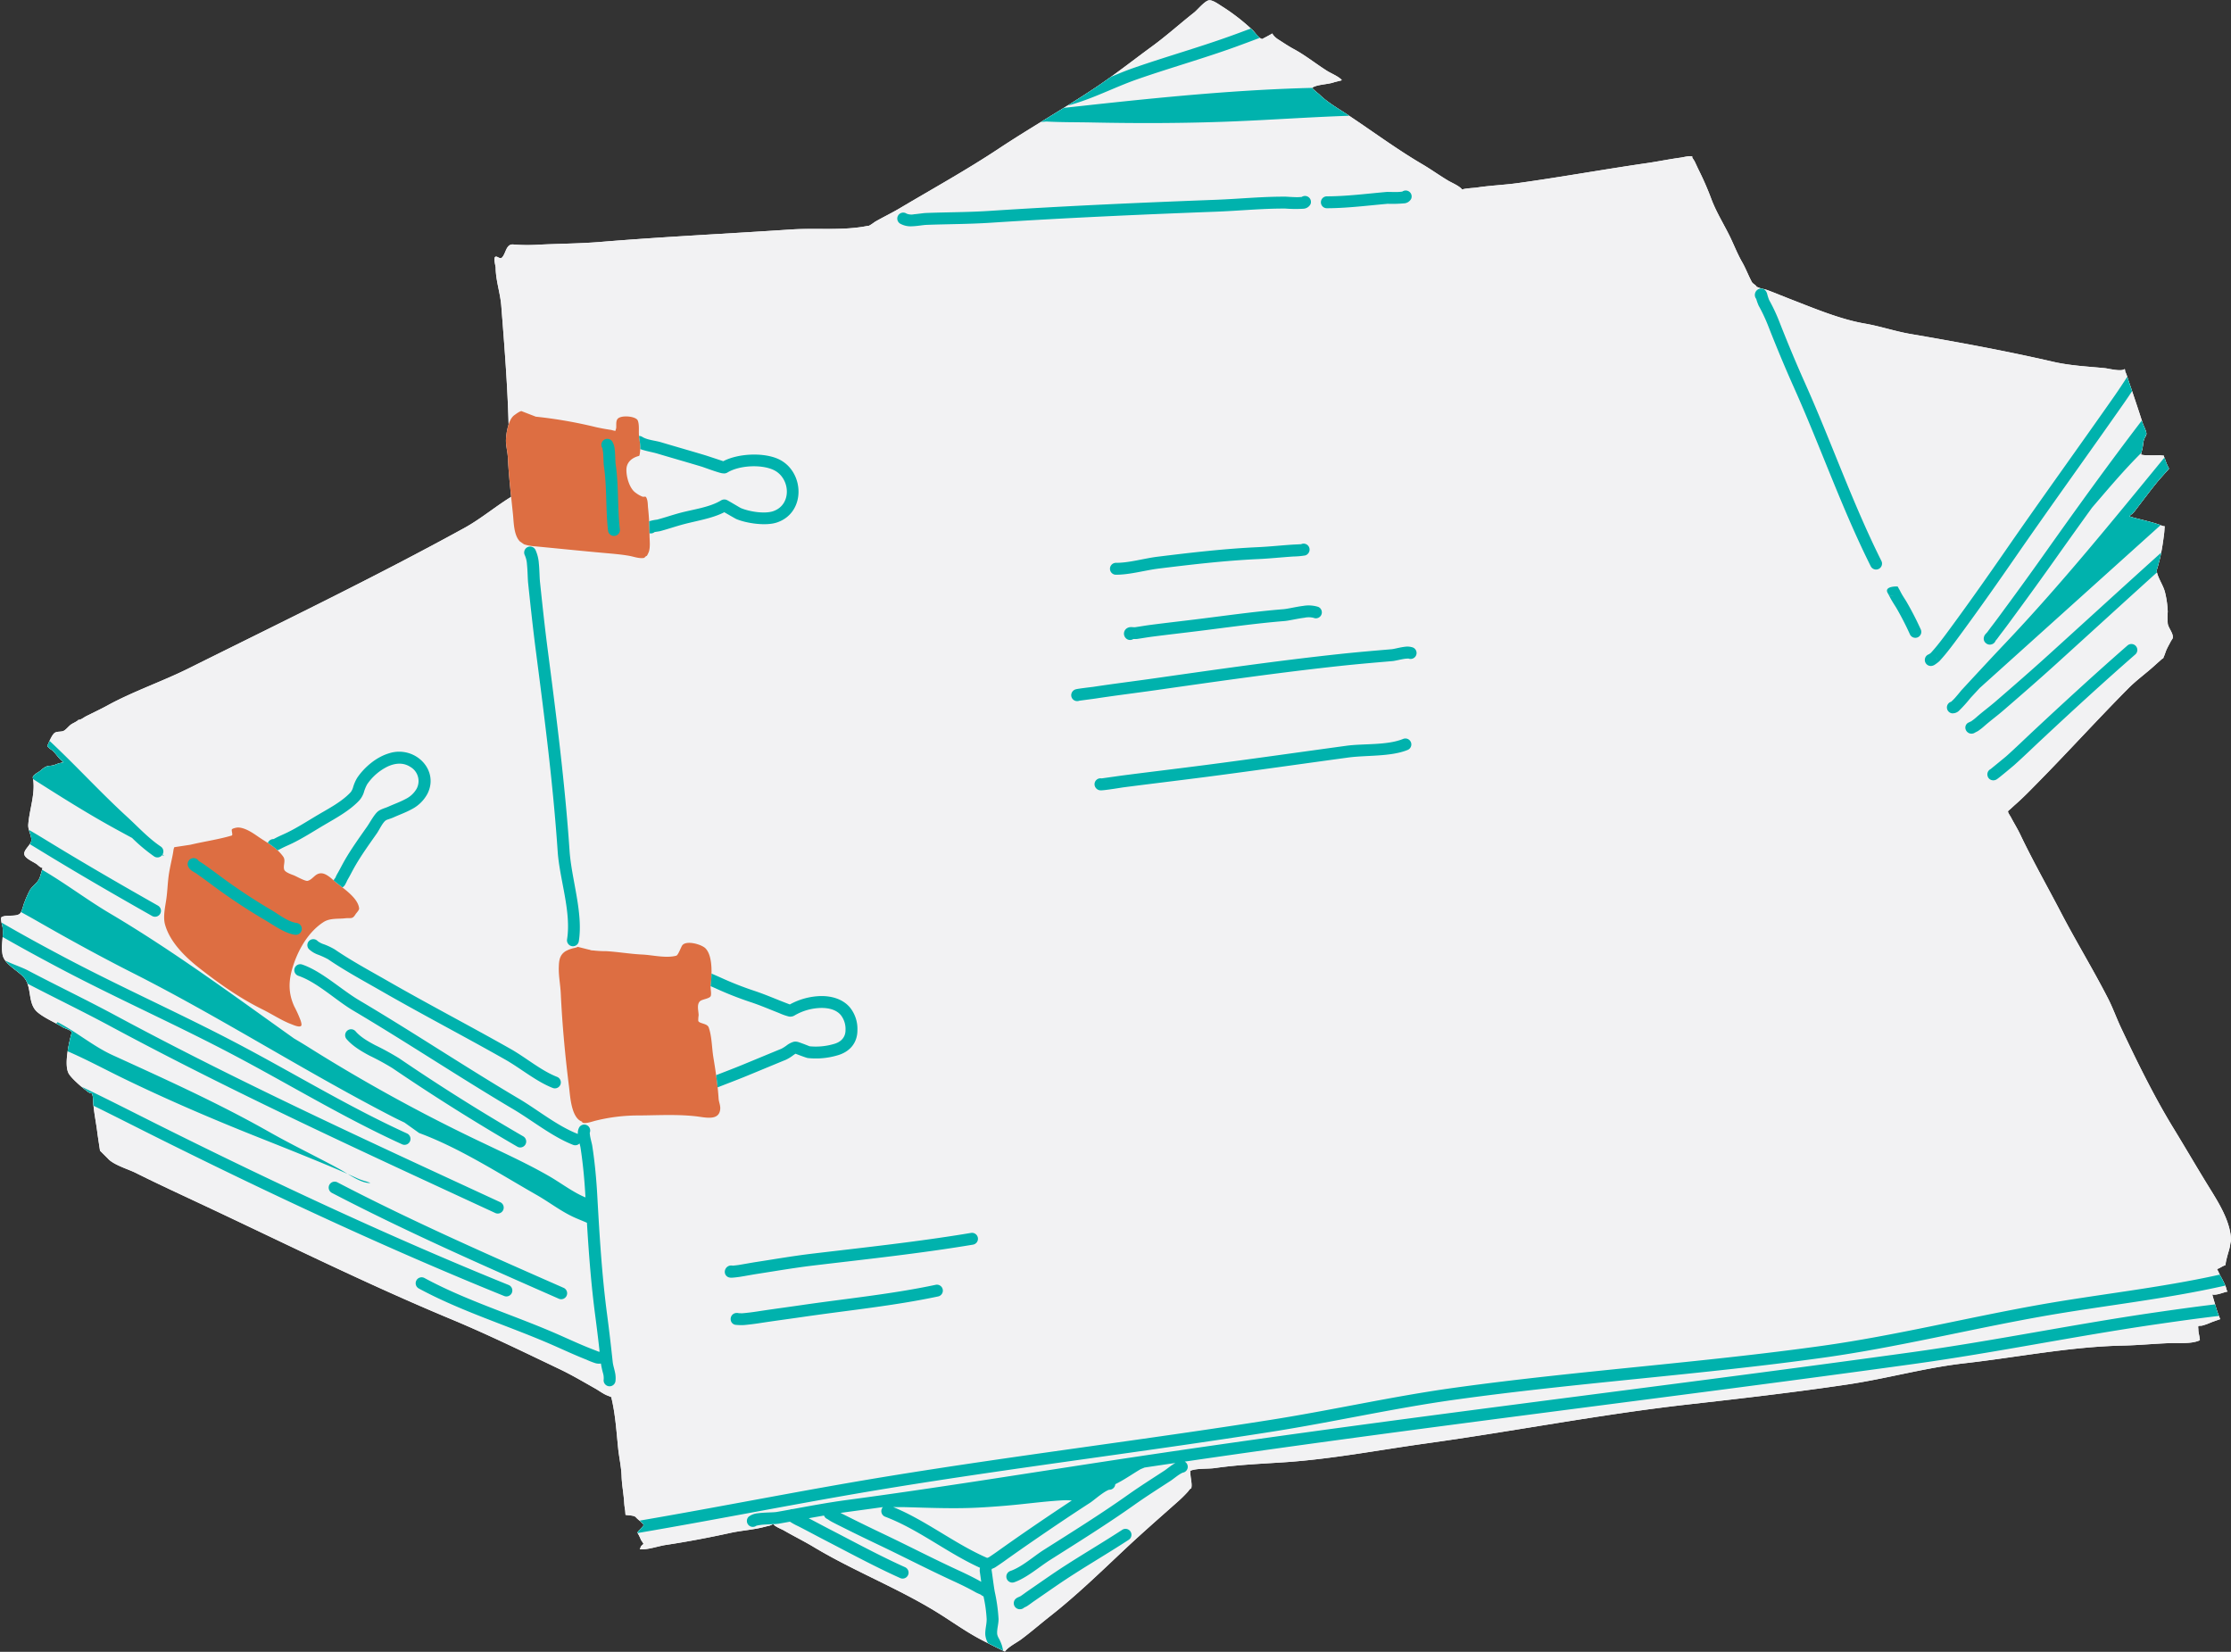
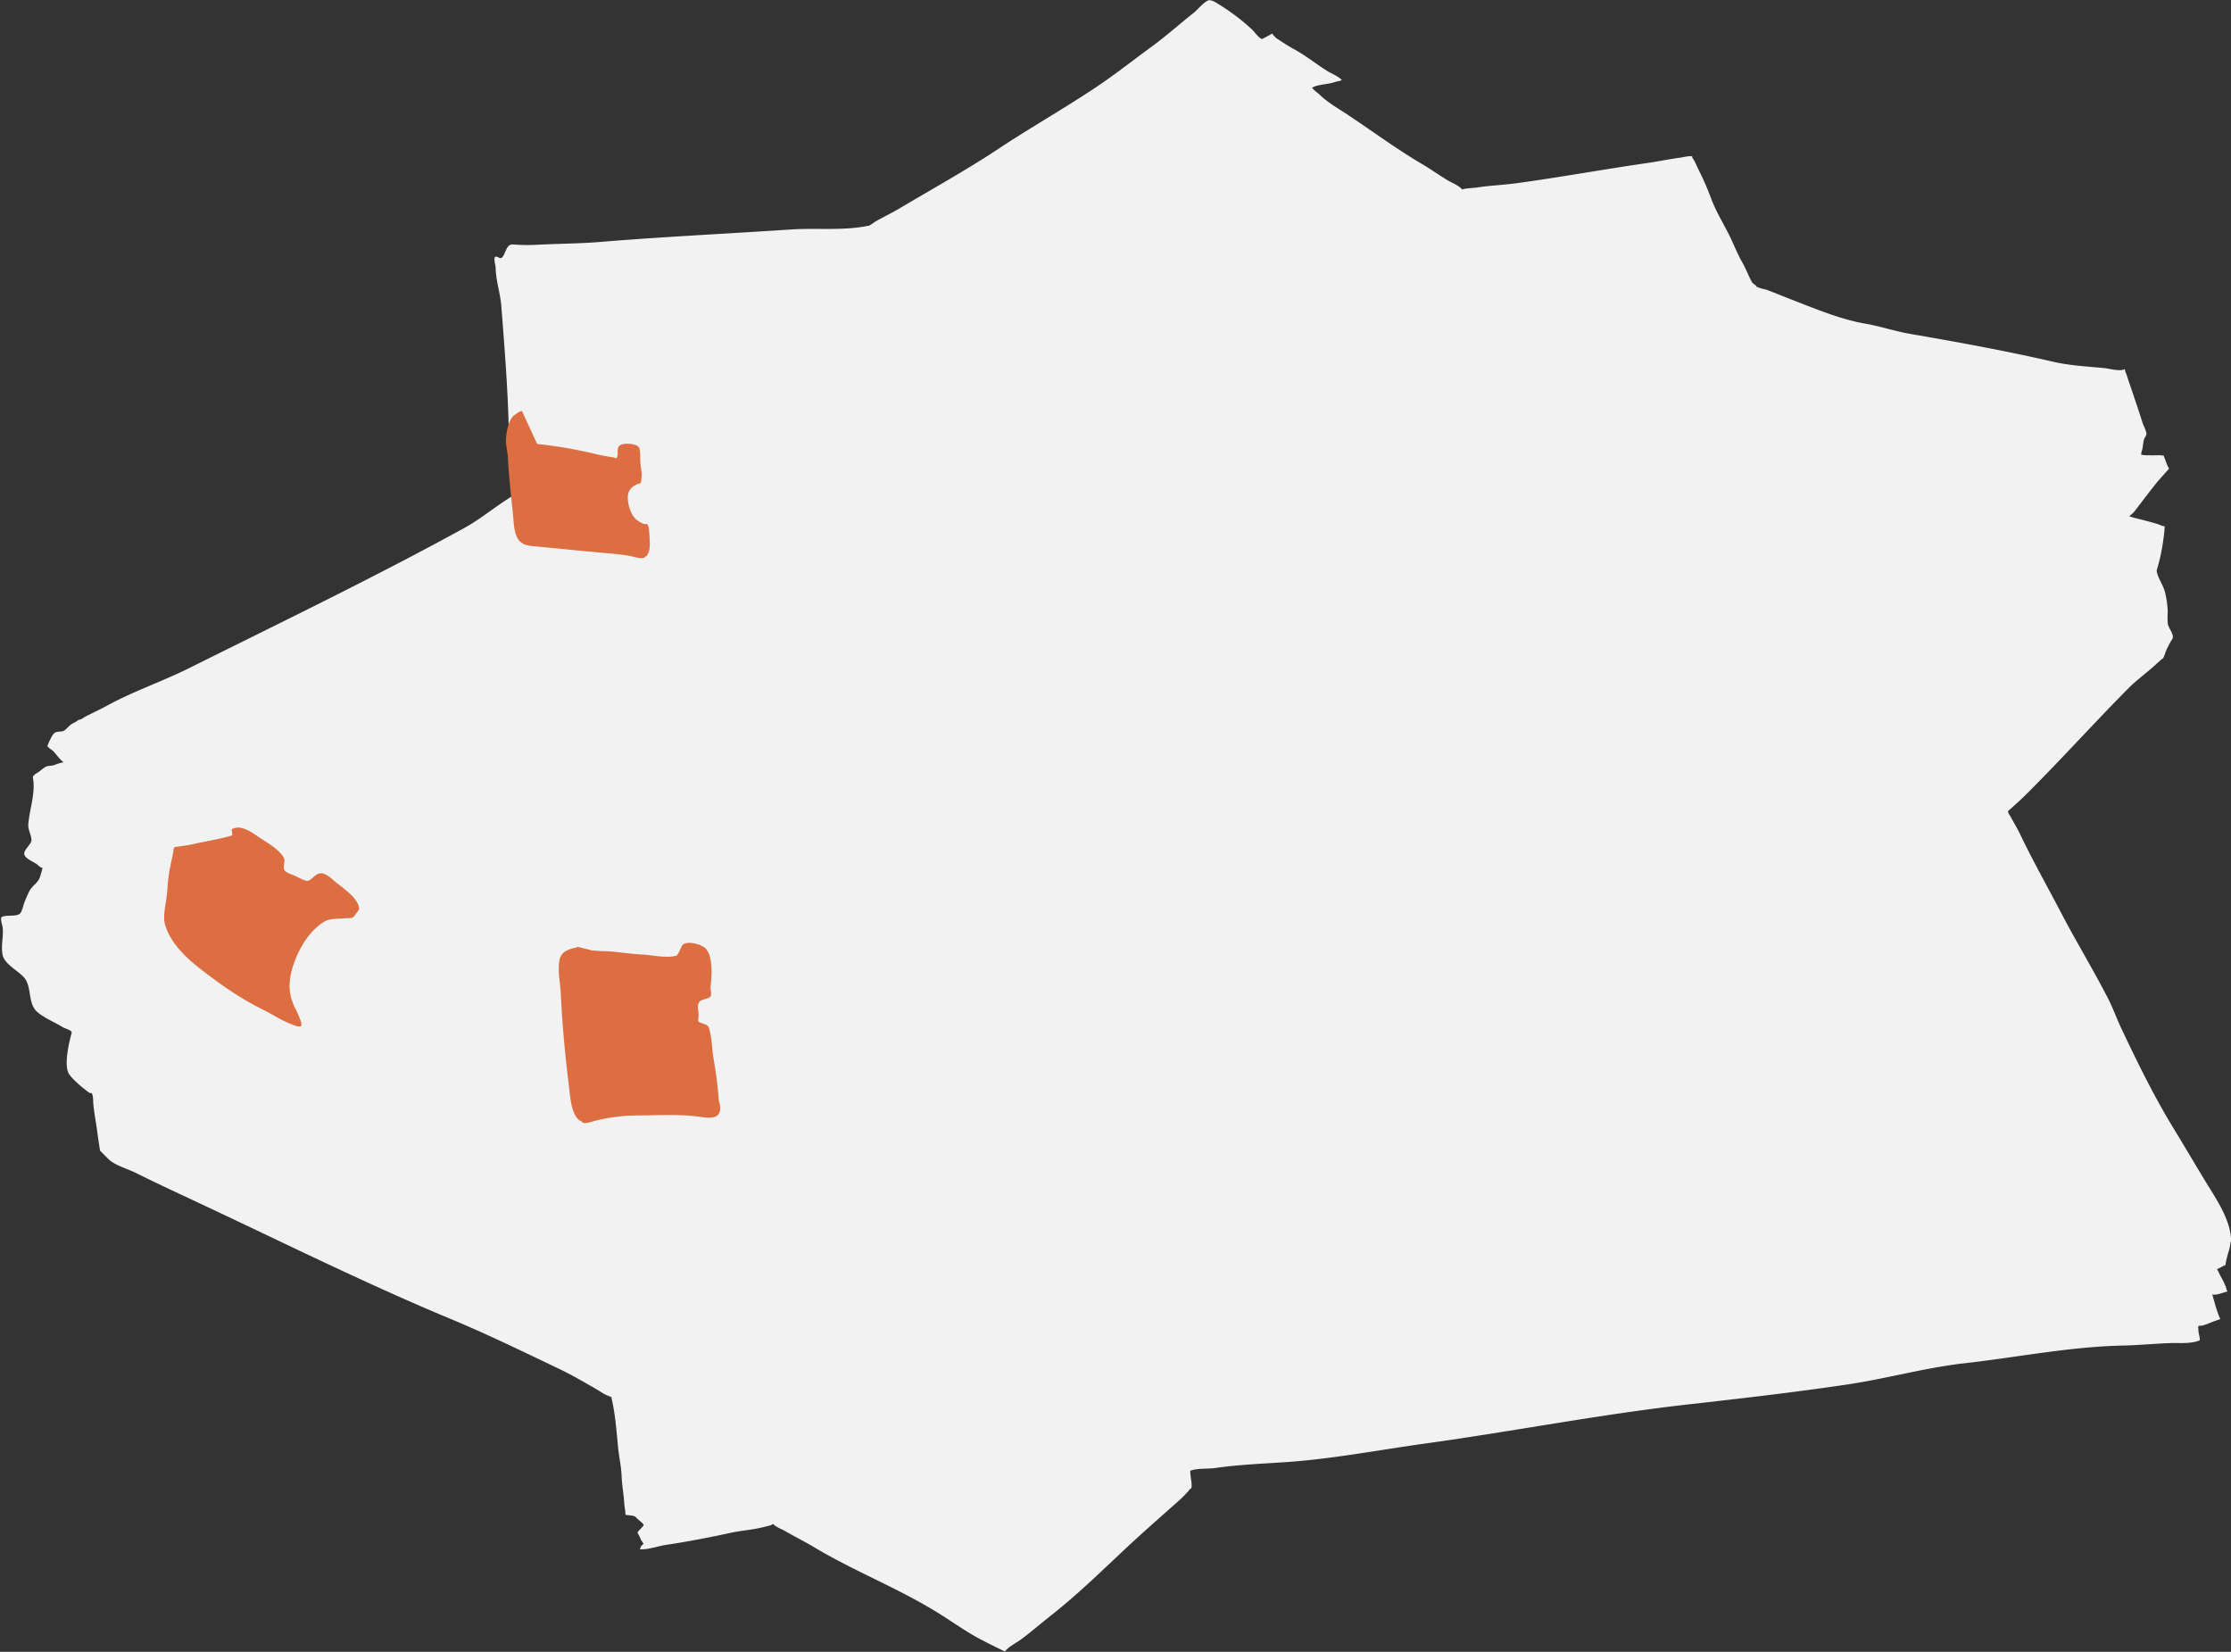
<svg xmlns="http://www.w3.org/2000/svg" data-name="Layer 1" fill="#000000" height="624.6" preserveAspectRatio="xMidYMid meet" version="1" viewBox="-0.4 -0.1 843.7 624.6" width="843.7" zoomAndPan="magnify">
  <rect x="-0.4" y="-0.1" width="843.7" height="624.6" fill="#333333" stroke="none" />
  <g id="change1_1">
-     <path d="M834.673,448.3c-4.463-7.249-8.746-14.617-13.183-21.875-7.359-12.044-13.722-25.067-19.751-37.821-1.741-3.681-3.115-7.58-4.968-11.2-5.614-10.96-12.059-21.468-17.749-32.391-5.132-9.854-10.648-19.537-15.424-29.566-1.078-2.266-2.432-4.4-3.586-6.631-.114-.221-1.332-1.951-.978-2.195-.046-.114.628-.607.7-.672.674-.594,1.311-1.227,1.989-1.819,3.024-2.637,5.841-5.568,8.655-8.43,11.522-11.7,22.551-23.877,34.12-35.534,3.086-3.113,6.691-5.666,9.927-8.619.786-.714,1.585-1.421,2.38-2.125.082-.071.633-.609.771-.516.158-.119.219-.506.305-.683.4-.808.62-1.7.978-2.531.5-1.154,1.134-2.208,1.7-3.322.194-.381.721-.962.749-1.4.106-1.743-1.607-3.493-1.92-5.191a31.3,31.3,0,0,1-.013-4.594,36.564,36.564,0,0,0-1.011-7.232c-.67-2.81-2.65-5.261-3.171-8.074a3.239,3.239,0,0,1,.279-1.205c.293-1.039.557-2.084.831-3.128.213-.815.393-1.64.558-2.47.015-.077.036-.153.051-.23l-.011.011c.388-2,.673-4.023.951-6.024a29.453,29.453,0,0,0,.3-3.05c.011-.367.126-.881-.015-.942-.22.129-.954-.142-1.477-.352h0l-.244-.1c-.111-.045-.207-.084-.26-.1-1.909-.663-3.862-1.155-5.814-1.667-1.361-.359-2.735-.67-4.091-1.043-.05-.014-.158-.046-.291-.087l-.039-.012c-.212-.065-.475-.149-.682-.22l-.094-.034-.056-.019-.083-.031-.021-.009-.03-.012,0,0c-.027-.012-.044-.022-.042-.026.221-.449.832-.741,1.2-1.093a16.541,16.541,0,0,0,1.614-1.974q1.716-2.241,3.426-4.48l.2-.262c1.2-1.558,2.4-3.109,3.635-4.643,1.056-1.314,2.2-2.543,3.311-3.806.367-.417.754-.812,1.123-1.227.041-.045.439-.555.434-.56a17.482,17.482,0,0,1-1.436-3.367c-.039-.119-.177-.445-.309-.773h0c-.17-.422-.332-.844-.267-.824-.229.138-1.136-.082-1.412-.076-1.417.039-2.824.05-4.243.024a15.592,15.592,0,0,1-2.106-.11,6.558,6.558,0,0,0-.79-.113,2.036,2.036,0,0,1,.11-.736c.022-.09.045-.182.069-.274l.039-.148.053-.192.036-.13.072-.255.036-.126c.328-1.3.326-2.685.719-3.96a2.72,2.72,0,0,1,.189-.428c.01-.02.018-.038.029-.058.082-.154.173-.314.263-.477s.169-.319.239-.476c.009-.021.018-.042.026-.063a1.717,1.717,0,0,0,.127-.435c0-.009.007-.02.008-.028l0-.035,0-.05a.539.539,0,0,0,0-.069l-.01-.116,0-.026v-.018l0-.025-.006-.052-.011-.061,0-.026,0-.015c-.007-.043-.016-.086-.026-.129l0-.025,0-.019-.023-.1-.009-.035,0-.021-.009-.026-.011-.045-.01-.035-.02-.069-.047-.153,0-.014v0c-.026-.08-.052-.159-.082-.241l-.006-.02L811,162.6l-.033-.087-.023-.065-.033-.09-.06-.151-.026-.067-.015-.037c-.041-.1-.082-.2-.126-.307l-.015-.034-.071-.166c-.041-.1-.082-.2-.124-.291-.1-.24-.205-.474-.3-.7-.022-.052-.042-.1-.063-.154-.106-.258-.2-.507-.275-.734l-.255-.8,0,.006c-1.139-3.574-2.338-7.143-3.532-10.7-.047-.139-.1-.278-.144-.417v0c-.228-.672-.46-1.341-.691-2.011-.4-1.159-.8-2.318-1.164-3.49a15.788,15.788,0,0,0-.713-1.849c-.138-.305-.06-1.143-.328-.946-1.348,1-6.037-.253-7.448-.389-6.543-.635-13.068-.935-19.5-2.415-17.849-4.1-35.88-7.415-53.918-10.5-5.841-1-11.5-2.944-17.317-3.944-9.152-1.577-18.859-5.631-27.5-8.984-3.031-1.175-6.031-2.414-9.066-3.574a15.12,15.12,0,0,0-1.865-.536l-.406-.1c-.223-.056-.446-.115-.666-.181-.353-.106-1.172-.447-1.435-.556l0,.005c-.131-.058-.106-.048,0-.005-.181-.616-1.416-1.116-1.771-1.77-1.32-2.443-2.292-5.12-3.713-7.593-1.89-3.285-3.2-6.825-4.888-10.2-2.3-4.588-5.024-8.977-6.808-13.807a110.315,110.315,0,0,0-4.631-10.619c-.551-1.119-1.055-2.257-1.6-3.38-.287-.6-1.4-1.89-.743-1.84-1.192-.411-3.443.252-4.639.412-4.23.562-8.414,1.445-12.639,2.056-16.247,2.353-32.412,5.273-48.675,7.541-5.268.734-10.612.92-15.863,1.728-.81.125-4.746.305-5.361.758-.882-1.311-3.929-2.59-5.208-3.344-3.378-2-6.558-4.317-9.949-6.3-9.51-5.582-18.4-12.171-27.576-18.275h.01q-.475-.318-.953-.631c-.639-.422-1.294-.841-1.951-1.262-.706-.45-1.416-.9-2.123-1.365l-.131-.087q-.861-.562-1.706-1.151l-.395-.276c-.6-.428-1.2-.866-1.771-1.323a27.119,27.119,0,0,1-2.252-1.977c-.023-.023-.077-.069-.145-.125l-.027-.024-.022-.017-.09-.073-.018-.016-.327-.266c-.1-.078-.2-.161-.3-.249l-.067-.055-.287-.24L497,34.322l0,0-.057-.05-.275-.244c-.052-.048-.1-.093-.155-.14l-.124-.118-.006-.006c-.058-.055-.109-.107-.159-.158l-.058-.059c-.034-.035-.062-.068-.091-.1l-.066-.077c-.021-.026-.037-.049-.054-.073s-.035-.048-.047-.069a.451.451,0,0,1-.026-.057c-.023-.057-.027-.1.007-.126,1.756-1.181,5.717-1.22,7.855-1.916.7-.227,1.435-.4,2.15-.576a7.129,7.129,0,0,0,1.142-.318c-.84-1.248-4.153-2.64-5.456-3.456-4.244-2.659-8.294-5.949-12.694-8.316-2.067-1.112-4.026-2.454-6.009-3.709a7.519,7.519,0,0,1-1.616-1.414,5.54,5.54,0,0,1-.529-.776c-.838.564-3.86,2.1-3.83,2.1a2.525,2.525,0,0,1-.965-.526c-.05-.04-.1-.083-.149-.126-.112-.1-.225-.2-.337-.308l-.144-.142q-.192-.2-.381-.407l-.076-.083c-.157-.176-.31-.356-.46-.533l-.331-.394-.186-.219c-.1-.113-.19-.22-.281-.322-.041-.046-.083-.1-.123-.138-.123-.135-.242-.259-.351-.357l-.478-.43h0a75.351,75.351,0,0,0-10.867-8.332c-1.071-.646-3.494-2.48-4.92-2.335-1.594.16-4.417,3.635-5.646,4.605-5.353,4.219-10.444,8.811-15.954,12.837-5.244,3.833-10.391,7.825-15.674,11.618l-.206.146c-1.727,1.237-3.467,2.455-5.232,3.637q-2.51,1.681-5.055,3.311c-.589.379-1.182.752-1.774,1.129q-1.757,1.118-3.522,2.225-1.371.857-2.745,1.709-2.283,1.413-4.574,2.819-.837.515-1.672,1.028l-1.13.694-.443.272h0c-5.386,3.31-10.763,6.636-16.03,10.131-12.075,8.009-24.886,15.09-37.34,22.486-3.046,1.81-6.219,3.309-9.291,5.08-.246.14-2.432,1.832-2.654,1.542-9.2,1.944-19.727.771-29.108,1.4-24.052,1.6-48.1,2.728-72.116,4.708-8.1.67-16.319.653-24.445,1.1a66.247,66.247,0,0,1-8.5-.134c-2.8-.3-2.772,3.367-4.29,4.909-.8.815-1.819-.658-2.534-.254-.8.453.119,3.531.123,4.1.039,4.9,1.75,9.6,2.13,14.459,1.172,14.955,2.354,29.9,2.762,44.864a22.51,22.51,0,0,0-1,5.7c-.08,2.194.613,4.566.721,6.784.246,5.024.724,9.934,1.24,14.873-5.9,3.608-11.582,8.407-17.762,11.8-34.188,18.757-69.21,35.623-104.1,53.006-10.1,5.029-20.984,8.686-30.86,14.1-2.691,1.473-5.454,2.738-8.182,4.129-.583.3-2.05,1.458-2.765,1.26-.112.408-2.095,1.339-2.544,1.622-1.05.661-1.921,1.946-2.927,2.514-.909.516-2.378.175-3.363.732-.813.46-1.659,2.2-2.271,3.571l-.038.085-.146.331c-.079.18-.154.352-.222.5l-.012.027c-.057.128-.109.244-.156.346-.251.535,1.7,1.678,2.063,2.034a18.072,18.072,0,0,1,1.256,1.414l.122.147q.363.446.734.884c.046.053.089.108.134.16l.039.046.071.08.039.045.022.024c.067.075.134.149.2.224.425.458,1.374,1.279,1.374,1.279l-.114.024-.2.041-.037.009-.008,0-.1.023-.087.018-.059.015-.138.031-.064.014-.1.024-.139.035-.107.027-.06.014-.118.03-.28.076-.114.031c-.142.04-.283.082-.423.125l-.08.024c-.148.047-.29.1-.425.146l-.052.019c-.149.056-.288.114-.408.173-1.127.553-2.453.274-3.581.8-1.078.506-1.942,1.54-2.985,2.132-.439.249-2.052,1.244-1.91,1.966,1.13,5.784-1.313,11.955-1.738,17.779a5.924,5.924,0,0,0,.26,1.989l0,0c0,.017.01.033.015.05.093.336.2.674.307,1.011q.1.31.2.619c.032.105.062.21.092.315.059.2.111.4.158.6.022.094.045.188.064.281a5.872,5.872,0,0,1,.117.855,1.642,1.642,0,0,1-.03.374c-.008.042-.021.084-.032.127a2.455,2.455,0,0,1-.08.258c-.018.046-.038.093-.058.14-.039.088-.082.176-.13.265-.022.04-.043.081-.066.121-.068.117-.141.234-.22.352-.871,1.3-2.329,2.651-2.084,3.9.324,1.661,3.866,2.948,4.97,3.907.2.169,1.4,1.316,1.791,1.1.151-.085.08.346-.061.908l-.027.107c-.2.756-.5,1.695-.571,1.962-.776,2.793-2.506,3.307-3.933,5.428a38.18,38.18,0,0,0-2,4.437c-.06.122-.12.273-.181.437l-.06.172c-.041.121-.083.245-.126.379-.024.076-.049.155-.073.235q-.071.228-.143.467c-.056.185-.113.373-.172.56-.017.057-.034.114-.052.17-.068.212-.137.421-.209.623-.017.046-.034.087-.051.132q-.082.225-.171.431c-.027.061-.055.118-.082.176a2.387,2.387,0,0,1-.508.767c-1.518,1.311-5.136.3-6.916,1.306-.485.275-.04,2.121.211,3.138.036.147.068.276.093.382l0,.007c.024.1.042.184.048.232.055.4.083.8.1,1.2,0,.106.006.212.008.319.007.306.005.611,0,.915,0,.1,0,.195-.009.292-.111,2.537-.622,5.025-.083,7.788a5.522,5.522,0,0,0,1.047,2.215l-.01,0q.2.263.415.517c.027.033.059.064.087.1q.213.24.442.474c.067.068.137.135.2.2.124.12.249.24.379.359.075.069.151.137.228.206q.2.18.413.358l.209.177c.2.168.407.334.613.5l.18.142.494.389.616.481.205.161c.164.129.325.257.485.386.062.049.124.1.185.148.415.338.811.675,1.173,1.015.053.05.1.1.154.15.124.121.244.242.358.363.055.059.109.118.161.176.108.121.209.243.3.366.043.054.087.107.127.161a5.4,5.4,0,0,1,.351.531c.128.228.244.462.349.7.028.062.05.126.076.189,1.526,3.667.7,8.425,3.908,11.19,2.311,1.987,5.623,3.451,8.409,5.023.407.229.8.461,1.181.7.857.534,3.648,1.139,3.361,2.178-.181.649-.4,1.481-.62,2.418l0,.009q-.1.441-.207.912c-.011.047-.021.094-.031.141-.059.27-.117.544-.174.824-.017.085-.034.171-.052.257-.048.243-.095.488-.141.737-.022.12-.044.24-.066.362-.038.216-.074.433-.11.651-.025.151-.05.3-.073.454-.009.057-.019.113-.027.171h0c-.487,3.246-.62,6.605.406,8.418.812,1.437,3.7,4.091,5.478,5.509l.094.073c.2.161.395.308.562.43.2.142,2,1.758,2.324,1.311.832.231.767,3.2.81,3.771.026.359.059.715.1,1.071l.019.01c.342,3.423,1.028,6.795,1.446,10.209.168,1.381,1.03,6.819,1,6.778l2.988,2.97c2.043,2.363,7.75,4.042,10.428,5.379,8.96,4.473,18.114,8.668,27.179,12.932,30.508,14.346,60.927,29.425,92.051,42.37,13.919,5.789,27.516,12.431,41.113,18.922,4.61,2.2,9.061,4.83,13.5,7.342,1.4.79,2.724,1.8,4.182,2.473.583.268,2.609.935,1.949,1.017,1.514,6.247,1.909,12.787,2.559,19.166.357,3.5,1.179,6.966,1.294,10.476.11,3.389.8,6.756.991,10.133.057.993.223,1.98.368,2.963.023.169.123,1.56.123,1.56,1.242.224,3.307.144,3.935.924a12.347,12.347,0,0,0,1.379,1.268h0c.13.109.257.219.382.328.055.047.109.1.162.142.093.083.178.162.263.243.061.057.124.115.179.171.079.079.142.152.207.227.041.047.09.1.125.142a1.284,1.284,0,0,1,.194.322c.2.537-2.6,2.641-2.244,3.082a19.446,19.446,0,0,1,1.309,2.693,12.413,12.413,0,0,1,.914,1.417c-.255.307-.612.538-.877.845-.13.147-.458,1.214-.564,1.19,2.905.309,6.94-1.179,9.817-1.613,8.2-1.238,16.382-2.791,24.482-4.564,3.676-.8,7.441-1.085,11.119-1.858,1.238-.259,2.456-.614,3.692-.884a9.54,9.54,0,0,0,1.294-.557h0l.048-.02a1.078,1.078,0,0,1,.1-.041.2.2,0,0,1,.033-.01c.026-.007.041-.008.047,0l.007,0c0,.013-.017.039-.061.082.646.946,3.063,1.832,4.028,2.393,3.692,2.145,7.539,4.024,11.2,6.226,15.113,9.082,31.67,15.459,46.662,24.708,5.541,3.419,10.867,7.313,16.639,10.327.852.445,1.708.879,2.566,1.313l0,0,.3.151q1.615.814,3.236,1.621c.039.021,1.382.647,2.222,1.071h0a2.865,2.865,0,0,1,.661.377c1.284-1.838,4.411-3.344,6.187-4.664,3.743-2.782,7.279-5.877,10.949-8.756,9.912-7.776,19.1-16.7,28.285-25.335,6.419-6.033,13.081-11.832,19.652-17.68a47.452,47.452,0,0,0,4.173-4.084c.149-.171.907-1.35,1.188-1.132.518-1.238-.147-3.717-.216-5.016a7.83,7.83,0,0,1-.1-1.723c2.489-1.017,6.675-.644,9.394-1.037,8.722-1.257,17.561-1.618,26.35-2.2,17.723-1.179,35.884-4.674,53.473-7.113,32.951-4.568,65.839-10.983,98.874-14.714,20.177-2.276,40.37-4.588,60.456-7.575,14.8-2.2,29.342-6.331,44.213-8.009,19.883-2.244,39.926-6.282,59.953-6.7,6.022-.125,12.021-.741,18.038-.937,3.225-.106,7.986.371,11.036-1.076,0-1.345-.555-2.65-.555-4.007,0-.22-.143-1.179,0-1.319.186-.188,1.108-.132,1.367-.193a21.241,21.241,0,0,0,3.354-1.192c.564-.231,3.547-1.281,3.556-1.268-.223-.446-.417-.918-.6-1.4-.244-.636-.466-1.288-.668-1.95-.073-.238-.142-.476-.212-.715-.149-.505-.3-1.013-.445-1.508h0c-.1-.329-.194-.663-.3-.981-.087-.275-1.151-3.89-.739-2.748,1.316.255,3.132-.406,4.361-.773.117-.034,1.428-.49,1.467-.259-.4-.227-.6-1.426-.743-1.825-.065-.18-.142-.35-.213-.525l.01,0c-.025-.062-.058-.117-.084-.178q-.327-.775-.711-1.517c-.065-.125-.133-.252-.2-.378-.249-.467-.5-.934-.76-1.407-.335-.614-.607-1.255-.912-1.882-.086-.183-.486-.911-.479-.885,1.071-.3,2.041-1.143,3.091-1.434.177-.05.218-.977.248-1.121.283-1.376.661-2.763,1.059-4.113a16.378,16.378,0,0,0,.565-2.363c.016-.1.2-1.532.353-1.469C843.326,461.836,838.388,454.334,834.673,448.3Z" fill="#f2f2f3" />
-   </g>
+     </g>
  <g id="change1_2">
    <path d="M37.425,435.008c.026.041-.836-5.4-1-6.778-.462-3.773-1.275-7.493-1.56-11.29-.043-.568.022-3.54-.81-3.771-.322.447-2.127-1.169-2.324-1.311-1.62-1.18-5.212-4.381-6.134-6.012-1.884-3.331.131-11.882,1.095-15.355.287-1.039-2.5-1.644-3.361-2.178-2.979-1.853-6.942-3.443-9.591-5.719-3.477-2.994-2.209-8.327-4.332-12.079-1.759-3.11-8.042-5.583-8.822-9.567-.73-3.741.469-6.976-.011-10.512-.056-.426-.98-3.4-.354-3.759,1.78-1,5.4,0,6.916-1.306.815-.7,1.311-3.5,1.828-4.549a38.18,38.18,0,0,1,2-4.437c1.427-2.121,3.157-2.635,3.933-5.428.134-.484,1.017-3.18.659-2.977-.387.221-1.6-.926-1.791-1.1-1.1-.959-4.646-2.246-4.97-3.907-.35-1.789,2.791-3.787,2.7-5.538-.1-1.9-1.344-3.856-1.2-5.722.425-5.824,2.868-12,1.738-17.779-.142-.722,1.471-1.717,1.91-1.966,1.043-.592,1.907-1.626,2.985-2.132,1.128-.527,2.454-.248,3.581-.8a17.659,17.659,0,0,1,3.111-.9s-.949-.821-1.374-1.279c-.909-.978-1.665-2.082-2.62-3.024-.365-.356-2.313-1.5-2.063-2.034.547-1.177,1.728-4.234,2.845-4.865.985-.557,2.454-.216,3.363-.732,1.006-.568,1.877-1.853,2.927-2.514.449-.283,2.432-1.214,2.544-1.622.715.2,2.182-.964,2.765-1.259,2.728-1.392,5.491-2.657,8.182-4.13,9.876-5.411,20.764-9.068,30.86-14.1,34.893-17.383,69.915-34.249,104.1-53.006,6.753-3.7,12.911-9.109,19.406-12.783.935-.529-.894-3.728-1.054-4.683A71.059,71.059,0,0,1,192.1,170.7c-.007-18.394-1.482-36.765-2.923-55.145-.38-4.862-2.091-9.555-2.13-14.459,0-.57-.924-3.648-.123-4.1.715-.4,1.73,1.069,2.534.254,1.518-1.542,1.488-5.2,4.29-4.909a66.247,66.247,0,0,0,8.5.134c8.126-.445,16.34-.428,24.445-1.1,24.019-1.98,48.064-3.106,72.116-4.708,9.381-.625,19.906.548,29.108-1.4.222.29,2.408-1.4,2.654-1.542,3.072-1.771,6.245-3.27,9.291-5.08,12.454-7.4,25.265-14.477,37.34-22.486,12.137-8.052,24.848-15.217,36.942-23.317,7.236-4.845,14.088-10.267,21.112-15.4,5.51-4.026,10.6-8.618,15.954-12.837,1.229-.97,4.052-4.445,5.646-4.605,1.426-.145,3.849,1.689,4.92,2.335A77.075,77.075,0,0,1,473.119,11.1c.942.851,2.469,3.259,3.784,3.555-.03,0,2.992-1.533,3.83-2.1a5.488,5.488,0,0,0,.529.775,7.524,7.524,0,0,0,1.616,1.415c1.983,1.255,3.942,2.6,6.009,3.709,4.4,2.367,8.45,5.657,12.694,8.316,1.3.816,4.616,2.208,5.456,3.456a7.129,7.129,0,0,1-1.142.318c-.715.177-1.45.349-2.15.576-2.138.7-6.1.735-7.855,1.916-.337.227,2.425,2.333,2.656,2.56,2.985,2.957,6.848,5.143,10.329,7.441,9.513,6.277,18.682,13.133,28.519,18.906,3.391,1.988,6.571,4.307,9.949,6.3,1.279.754,4.326,2.033,5.208,3.344.615-.453,4.551-.633,5.361-.758,5.251-.808,10.595-.994,15.863-1.728,16.263-2.268,32.428-5.188,48.675-7.541,4.225-.611,8.409-1.494,12.639-2.056,1.2-.16,3.447-.823,4.639-.412-.659-.05.456,1.244.743,1.84.542,1.123,1.046,2.261,1.6,3.38A110.565,110.565,0,0,1,646.7,74.943c1.784,4.83,4.512,9.219,6.808,13.807,1.687,3.376,3,6.916,4.888,10.2,1.421,2.473,2.393,5.15,3.713,7.593.356.656,1.6,1.157,1.773,1.775-.468-.207.942.4,1.432.551.977.294,1.981.451,2.938.819,3.035,1.16,6.035,2.4,9.066,3.574,8.644,3.353,18.351,7.407,27.5,8.984,5.821,1,11.476,2.944,17.317,3.944,18.038,3.089,36.069,6.4,53.918,10.5,6.432,1.48,12.957,1.78,19.5,2.415,1.41.136,6.1,1.387,7.448.389.268-.2.19.641.328.946a15.613,15.613,0,0,1,.713,1.849c.622,1.991,1.335,3.942,2,5.92,1.283,3.819,2.579,7.655,3.791,11.5.386,1.218,1.391,2.959,1.481,4.19.048.618-.7,1.521-.885,2.119-.393,1.275-.391,2.659-.72,3.96a7.9,7.9,0,0,0-.406,1.887c-.181-.1.651.065.782.087a15.592,15.592,0,0,0,2.106.11c1.419.026,2.826.015,4.243-.024.276-.006,1.183.214,1.412.076a10.308,10.308,0,0,0,.577,1.6,17.482,17.482,0,0,0,1.436,3.367s-.393.515-.434.56c-.369.415-.756.81-1.123,1.227-1.11,1.263-2.255,2.492-3.311,3.806-2.478,3.086-4.854,6.242-7.262,9.385a16.62,16.62,0,0,1-1.614,1.974c-.369.352-.98.644-1.2,1.093a12.2,12.2,0,0,0,1.342.452c1.356.373,2.73.684,4.091,1.043,1.952.512,3.9,1,5.814,1.667.292.1,1.666.737,1.981.553.141.061.026.575.015.942a29.453,29.453,0,0,1-.3,3.05,75.777,75.777,0,0,1-1.549,8.713c-.274,1.044-.538,2.089-.831,3.128a3.239,3.239,0,0,0-.279,1.205c.521,2.813,2.5,5.264,3.171,8.074a36.564,36.564,0,0,1,1.011,7.232,31.3,31.3,0,0,0,.013,4.594c.313,1.7,2.026,3.448,1.92,5.191-.028.438-.555,1.019-.75,1.4-.568,1.114-1.2,2.168-1.7,3.322-.358.833-.576,1.723-.978,2.531-.086.177-.147.564-.305.683-.138-.093-.689.445-.771.516-.8.7-1.594,1.411-2.38,2.125-3.236,2.953-6.841,5.506-9.927,8.619-11.569,11.657-22.6,23.829-34.12,35.534-2.814,2.862-5.631,5.793-8.655,8.43-.678.592-1.315,1.225-1.989,1.819-.074.065-.748.557-.7.672-.355.244.864,1.974.978,2.195,1.154,2.229,2.508,4.365,3.586,6.631,4.776,10.029,10.292,19.712,15.424,29.566,5.69,10.923,12.135,21.431,17.749,32.391,1.853,3.618,3.227,7.517,4.968,11.2,6.029,12.754,12.392,25.777,19.751,37.821,4.437,7.258,8.72,14.626,13.183,21.875,3.715,6.039,8.653,13.541,8.653,20.973-.154-.063-.337,1.374-.353,1.469a16.378,16.378,0,0,1-.565,2.363c-.4,1.35-.776,2.737-1.059,4.113-.03.144-.071,1.071-.248,1.121-1.05.291-2.02,1.134-3.091,1.434-.007-.026.393.7.479.885.3.627.577,1.268.912,1.882a29.449,29.449,0,0,1,1.957,4.007c.145.4.339,1.6.743,1.825-.039-.231-1.35.225-1.467.259-1.229.367-3.045,1.028-4.361.773-.412-1.142.652,2.474.739,2.748a45.928,45.928,0,0,0,2.227,6.551c-.009-.013-2.992,1.037-3.556,1.268a21.241,21.241,0,0,1-3.354,1.192c-.259.061-1.181,0-1.367.193-.143.14,0,1.1,0,1.319,0,1.357.555,2.662.555,4.007-3.05,1.447-7.811.97-11.036,1.076-6.017.2-12.016.812-18.038.937-20.027.422-40.07,4.459-59.953,6.7-14.871,1.678-29.412,5.808-44.213,8.009-20.086,2.987-40.279,5.3-60.456,7.575-33.035,3.731-65.923,10.146-98.874,14.714-17.589,2.439-35.75,5.934-53.473,7.113-8.789.583-17.628.944-26.35,2.2-2.719.393-6.905.019-9.394,1.037a7.83,7.83,0,0,0,.1,1.723c.069,1.3.734,3.778.216,5.016-.281-.218-1.039.961-1.188,1.132A47.452,47.452,0,0,1,444.685,568c-6.571,5.848-13.233,11.647-19.652,17.68-9.182,8.631-18.373,17.559-28.285,25.335-3.67,2.879-7.206,5.974-10.949,8.756-1.776,1.32-4.9,2.826-6.187,4.664.078-.063-2.825-1.417-2.883-1.447-2.041-1.02-4.083-2.033-6.1-3.089-5.772-3.013-11.1-6.908-16.639-10.327-14.992-9.249-31.549-15.626-46.662-24.708-3.661-2.2-7.508-4.081-11.2-6.226-.965-.561-3.382-1.447-4.028-2.393.371-.365-.959.434-1.471.544-1.236.27-2.454.625-3.692.884-3.678.773-7.443,1.054-11.119,1.858-8.1,1.773-16.285,3.326-24.482,4.564-2.877.434-6.912,1.922-9.817,1.613.106.024.434-1.043.564-1.19.265-.307.622-.538.877-.845a12.413,12.413,0,0,0-.914-1.417,19.446,19.446,0,0,0-1.309-2.693c-.354-.441,2.447-2.545,2.244-3.082-.274-.737-2.266-2.07-2.89-2.843s-2.693-.7-3.935-.924c0,0-.1-1.392-.123-1.56-.145-.983-.311-1.97-.368-2.963-.2-3.377-.881-6.744-.991-10.133-.115-3.51-.937-6.979-1.294-10.476-.65-6.379-1.045-12.919-2.559-19.166.66-.082-1.366-.749-1.949-1.017-1.458-.672-2.784-1.683-4.182-2.473-4.441-2.512-8.892-5.141-13.5-7.342-13.6-6.491-27.194-13.133-41.113-18.922-31.124-12.945-61.543-28.024-92.051-42.37-9.065-4.264-18.219-8.459-27.179-12.932-2.678-1.337-8.385-3.016-10.428-5.379" fill="#f2f2f3" fill-rule="evenodd" />
  </g>
  <g id="change2_1">
-     <path d="M218.042,357.922c.02.132-1.026.391-1.16.426a11.438,11.438,0,0,0-3.5,1.291c-2.195,1.467-2.383,3.515-2.458,6.023-.1,3.276.592,6.6.745,9.877.555,11.807,1.65,23.65,3.128,35.362.425,3.38.795,11.711,4.9,13.119.14,1.277,4.024-.06,4.747-.254a66.894,66.894,0,0,1,16.889-2.076c7.139-.058,14.4-.484,21.514.326,3.415.389,8.843,1.9,9.13-2.884.078-1.3-.54-2.548-.622-3.831-.346-5.359-1.121-10.336-1.987-15.632-.588-3.59-.542-7.826-1.752-11.258-.564-1.6-3.652-1.393-3.951-2.5a12.084,12.084,0,0,1,.137-2.112c-.007-1.6-.817-3.99.49-5.286.814-.808,3.894-.965,4.132-2.121.25-1.229-.21-2.544-.069-3.808.41-3.683.942-11-1.92-14.042-1.448-1.536-7.323-3.219-8.837-1.16-.456.618-1.525,3.7-2.251,3.9-3.907,1.047-8.929-.255-12.925-.441-4.532-.21-8.988-1-13.5-1.268a42.461,42.461,0,0,1-4.433-.218c-.466-.078-.991-.037-1.443-.145-.075-.017-.732-.276-.715-.214ZM65.566,320.243c.071-.287-.27.54-.318.832-.114.723-.209,1.441-.354,2.16-.434,2.168-.931,4.311-1.309,6.5-.6,3.473-.611,7.022-1.138,10.508-.432,2.854-1.229,6.433-.428,9.282,1.92,6.823,7.886,12.493,13.256,16.675,7.6,5.918,15.029,11.157,23.7,15.446,3.562,1.763,7.2,4.2,10.9,5.575.583.216,3,1.331,3.624.555.32-.4-.088-1.572-.218-2a44.92,44.92,0,0,0-2.384-5.294c-2.476-5.387-2.169-10.225-.314-15.783,2.068-6.186,5.837-12.569,11.36-16.131,2.413-1.555,5.411-1.134,8.106-1.427,2.333-.257,2.791.447,4-1.515.311-.5,1.436-1.585,1.362-2.248-.473-4.329-6.838-8.042-9.748-10.673-1.11-1-2.9-2.531-4.482-2.583-2.443-.08-3.166,2.292-5.229,2.853-.886.24-4.415-1.79-5.29-2.112-.86-.32-3.285-1.132-3.592-2.169-.479-1.607.7-3.406-.378-4.894-2.6-3.586-6.113-5.2-9.633-7.655-2.029-1.413-4.809-3.264-7.381-3.348-.434-.016-2.238.311-2.411.781s.5,2.1-.034,2.264c-5.02,1.491-10.489,2.26-15.6,3.476ZM197.051,155.455c-.475-.48-2.555,1.166-2.924,1.419-2.26,1.549-3.1,6.756-3.186,9.249-.08,2.194.613,4.566.721,6.784.352,7.195,1.173,14.153,1.914,21.3.328,3.179.276,8.173,2.728,10.519.123,0,1.264.918,1.531,1.017a17.24,17.24,0,0,0,4.148.741c8.884.849,17.744,1.767,26.63,2.557,2.925.262,5.94.512,8.83,1.016,1.759.3,3.759,1.1,5.569.829.482-.071.695-.708,1.127-.773.132.091.838-1.521.88-1.674.533-1.927.259-3.938.213-5.9a100.545,100.545,0,0,0-.527-10.325c-.16-1.246-.049-2.961-.665-4.117-.4-.758-.641-.147-1.521-.415a10.633,10.633,0,0,1-2.54-1.46c-2.38-1.624-3.592-6.178-3.48-8.9.115-2.784,2.24-4.4,4.768-5.028.352-.087.473-2.888.473-3.13,0-1.765-.478-3.5-.534-5.271-.045-1.507.156-3.568-.421-4.987-.7-1.711-6.854-2.236-7.8-.359-.519,1.024-.244,2.193-.37,3.281-.019.169-.324.895-.187.925-.193.19-1.467-.251-1.69-.283-1.976-.287-3.922-.64-5.873-1.078a171.625,171.625,0,0,0-22.645-3.938Z" fill="#dd6e42" fill-rule="evenodd" />
+     <path d="M218.042,357.922c.02.132-1.026.391-1.16.426a11.438,11.438,0,0,0-3.5,1.291c-2.195,1.467-2.383,3.515-2.458,6.023-.1,3.276.592,6.6.745,9.877.555,11.807,1.65,23.65,3.128,35.362.425,3.38.795,11.711,4.9,13.119.14,1.277,4.024-.06,4.747-.254a66.894,66.894,0,0,1,16.889-2.076c7.139-.058,14.4-.484,21.514.326,3.415.389,8.843,1.9,9.13-2.884.078-1.3-.54-2.548-.622-3.831-.346-5.359-1.121-10.336-1.987-15.632-.588-3.59-.542-7.826-1.752-11.258-.564-1.6-3.652-1.393-3.951-2.5a12.084,12.084,0,0,1,.137-2.112c-.007-1.6-.817-3.99.49-5.286.814-.808,3.894-.965,4.132-2.121.25-1.229-.21-2.544-.069-3.808.41-3.683.942-11-1.92-14.042-1.448-1.536-7.323-3.219-8.837-1.16-.456.618-1.525,3.7-2.251,3.9-3.907,1.047-8.929-.255-12.925-.441-4.532-.21-8.988-1-13.5-1.268a42.461,42.461,0,0,1-4.433-.218c-.466-.078-.991-.037-1.443-.145-.075-.017-.732-.276-.715-.214ZM65.566,320.243c.071-.287-.27.54-.318.832-.114.723-.209,1.441-.354,2.16-.434,2.168-.931,4.311-1.309,6.5-.6,3.473-.611,7.022-1.138,10.508-.432,2.854-1.229,6.433-.428,9.282,1.92,6.823,7.886,12.493,13.256,16.675,7.6,5.918,15.029,11.157,23.7,15.446,3.562,1.763,7.2,4.2,10.9,5.575.583.216,3,1.331,3.624.555.32-.4-.088-1.572-.218-2a44.92,44.92,0,0,0-2.384-5.294c-2.476-5.387-2.169-10.225-.314-15.783,2.068-6.186,5.837-12.569,11.36-16.131,2.413-1.555,5.411-1.134,8.106-1.427,2.333-.257,2.791.447,4-1.515.311-.5,1.436-1.585,1.362-2.248-.473-4.329-6.838-8.042-9.748-10.673-1.11-1-2.9-2.531-4.482-2.583-2.443-.08-3.166,2.292-5.229,2.853-.886.24-4.415-1.79-5.29-2.112-.86-.32-3.285-1.132-3.592-2.169-.479-1.607.7-3.406-.378-4.894-2.6-3.586-6.113-5.2-9.633-7.655-2.029-1.413-4.809-3.264-7.381-3.348-.434-.016-2.238.311-2.411.781s.5,2.1-.034,2.264c-5.02,1.491-10.489,2.26-15.6,3.476ZM197.051,155.455c-.475-.48-2.555,1.166-2.924,1.419-2.26,1.549-3.1,6.756-3.186,9.249-.08,2.194.613,4.566.721,6.784.352,7.195,1.173,14.153,1.914,21.3.328,3.179.276,8.173,2.728,10.519.123,0,1.264.918,1.531,1.017a17.24,17.24,0,0,0,4.148.741c8.884.849,17.744,1.767,26.63,2.557,2.925.262,5.94.512,8.83,1.016,1.759.3,3.759,1.1,5.569.829.482-.071.695-.708,1.127-.773.132.091.838-1.521.88-1.674.533-1.927.259-3.938.213-5.9c-.16-1.246-.049-2.961-.665-4.117-.4-.758-.641-.147-1.521-.415a10.633,10.633,0,0,1-2.54-1.46c-2.38-1.624-3.592-6.178-3.48-8.9.115-2.784,2.24-4.4,4.768-5.028.352-.087.473-2.888.473-3.13,0-1.765-.478-3.5-.534-5.271-.045-1.507.156-3.568-.421-4.987-.7-1.711-6.854-2.236-7.8-.359-.519,1.024-.244,2.193-.37,3.281-.019.169-.324.895-.187.925-.193.19-1.467-.251-1.69-.283-1.976-.287-3.922-.64-5.873-1.078a171.625,171.625,0,0,0-22.645-3.938Z" fill="#dd6e42" fill-rule="evenodd" />
  </g>
  <g id="change3_1">
-     <path d="M421.37,561.131a2.252,2.252,0,0,1-2.245,2.088,1.854,1.854,0,0,0-.663.234,12.362,12.362,0,0,0-1.577.92c-1.959,1.311-3.989,3.082-5.022,3.75-7.318,4.737-14.536,9.607-21.718,14.552q-5.469,3.765-10.87,7.627c-1.112.794-2.242,1.557-3.384,2.309a8.132,8.132,0,0,1-1.229.544c-.028.181-.054.337-.072.425.422,2.737.722,5.491,1.2,8.221a65.561,65.561,0,0,1,1.434,10.265c.029,1.913-.676,3.87-.518,5.754a4.673,4.673,0,0,0,.6,1.553,16.519,16.519,0,0,1,1.2,2.756c.175.635.322,1.279.451,1.927-.84-.423-2.183-1.05-2.222-1.071q-1.77-.885-3.536-1.772c-.061-.121-.119-.242-.175-.363a8,8,0,0,1-.8-2.652c-.166-1.985.531-4.05.5-6.067a51.97,51.97,0,0,0-1.2-8.619,2.242,2.242,0,0,1-.95-.59c-.27-.116-1.624-.7-2-.913-2.752-1.568-5.6-2.944-8.48-4.266-9.461-4.35-18.7-9.148-28.095-13.621-4.37-2.08-8.733-4.188-13.059-6.361-1.549-.778-3.111-1.538-4.645-2.35-.516-.273-1.032-.588-1.52-.91-.166-.11-.616-.369-.678-.406a2.441,2.441,0,0,1-.884-1.114q-2.894.492-5.778,1.021c2.638,1.372,5.255,2.787,7.9,4.152,9.418,4.868,18.788,9.972,28.458,14.325a2.25,2.25,0,1,1-1.847,4.1c-9.743-4.387-19.187-9.526-28.678-14.431-3.322-1.717-6.6-3.514-9.942-5.2a23.093,23.093,0,0,1-2.99-1.651q-2.12.386-4.24.759a18.517,18.517,0,0,1-1.981.159c.106-.11,0-.08-.2.011-1.238.059-2.739.11-4.085.229a20.956,20.956,0,0,0-2.181.365,2.25,2.25,0,0,1-2.873-3.456,6.894,6.894,0,0,1,3.454-1.257c2.395-.328,5.89-.274,7.089-.484q2.514-.441,5.022-.9a2.333,2.333,0,0,1,.875-.179.43.43,0,0,1,.071.007c6.8-1.244,13.591-2.521,20.462-3.437,33.054-4.411,66.029-9.75,99-14.779,101.064-15.409,202.56-27.11,303.83-41.115,30.84-4.264,61.322-10.595,92.13-15.051,7.528-1.091,15.047-2.143,22.6-3.043.428,1.442.836,2.963,1.391,4.365-7.8.918-15.565,2-23.343,3.13-30.817,4.46-61.307,10.791-92.158,15.057-91.833,12.7-183.851,23.5-275.567,36.9a2.251,2.251,0,0,1-.793,4.191,13.21,13.21,0,0,0-1.242.684c-1.231.815-2.522,1.875-3.2,2.318-4.59,2.994-9.184,5.89-13.662,9.061-10.361,7.342-21.2,14.1-31.927,20.888-4.227,2.674-8.938,6.845-13.679,8.488a2.25,2.25,0,0,1-1.475-4.251c4.438-1.54,8.791-5.536,12.748-8.041,10.662-6.748,21.434-13.459,31.733-20.756,4.523-3.2,9.164-6.132,13.8-9.158.806-.525,2.462-1.9,3.877-2.741.1-.058.193-.112.288-.164l-.981.142q-5.343.787-10.688,1.586c-.587.272-1.367.546-1.615.693-2.374,1.4-4.662,2.966-7.059,4.337C422.974,560.306,422.175,560.727,421.37,561.131ZM386.905,607.78c.388-.181.933-.447,1.149-.587.941-.614,1.831-1.316,2.758-1.953,2.968-2.035,5.912-4.1,8.884-6.126,8.744-5.972,17.917-11.2,26.765-16.973A2.25,2.25,0,0,0,424,578.372c-8.874,5.789-18.075,11.035-26.845,17.025-2.974,2.033-5.923,4.095-8.89,6.132-.9.618-1.761,1.3-2.675,1.895-.261.17-.918.421-1.222.581a2.947,2.947,0,0,0-.795.591,2.279,2.279,0,0,0,1.912,3.8A2.229,2.229,0,0,0,386.905,607.78Zm-1.551-3.875a2.087,2.087,0,0,1,.373.033,1.9,1.9,0,0,1,.355.09A1.973,1.973,0,0,0,385.354,603.905Zm-51.86-34.128q-6.57.921-13.145,1.8-1.446.194-2.888.406c1.162.6,2.337,1.17,3.5,1.756,4.3,2.158,8.631,4.253,12.975,6.32,9.379,4.465,18.6,9.253,28.041,13.6,2.949,1.356,5.869,2.767,8.694,4.37-.179-1.314-.354-2.625-.557-3.932a5.933,5.933,0,0,1,.078-1.363l-.007-.015c-12.288-5.555-23.293-14.552-35.843-19.3a2.249,2.249,0,0,1-1.306-2.9A2.174,2.174,0,0,1,333.494,569.777Zm71.436-2.5a29.449,29.449,0,0,0-2.987-.078c-5.973.3-11.947,1.078-17.9,1.672q-7.391.74-14.813,1.119c-9.314.46-18.622.039-27.934-.2-.574-.015-2.261.026-3.939-.03,12.346,5.022,23.291,13.906,35.555,19.239.273-.1.5-.173.569-.194,1.071-.7,2.129-1.421,3.175-2.169q5.436-3.88,10.934-7.67Q396.208,573.036,404.93,567.276Zm434.134-85.4c.106.222.218.445.337.661a34.76,34.76,0,0,1,1.754,3.48c-23,5.223-46.995,7.668-70.146,11.808-27.275,4.875-54.3,11.606-81.745,15.438-46.27,6.458-93.023,9.458-139.3,15.891-23.22,3.227-45.987,8.433-69.105,12.081-48.313,7.625-96.917,13.526-145.178,21.408C304,567.816,272.3,574.233,240.755,579.588l-.022-.028c-.354-.441,2.447-2.545,2.244-3.082a5.826,5.826,0,0,0-1.512-1.575c31.07-5.307,62.286-11.608,93.487-16.7,48.27-7.884,96.881-13.785,145.2-21.412,23.147-3.653,45.939-8.863,69.187-12.094,46.28-6.433,93.033-9.431,139.3-15.889,27.39-3.823,54.356-10.545,81.574-15.412C792.935,489.33,816.468,486.918,839.064,481.874ZM313.471,574.423a2.254,2.254,0,0,1-1.3-.287A1.919,1.919,0,0,0,313.471,574.423ZM221.561,462.27c-1.532-.678-3.1-1.281-4.629-1.964-5.089-2.27-9.528-5.78-14.357-8.534-14.19-8.089-29.195-17.811-44.468-23.438l-5.554-3.966c-1.618-.756-3.222-1.538-4.81-2.359C114.5,404.846,83,384.6,49.64,367.727c-11.925-6.033-23.812-12.569-35.417-19.207q-3.315-1.9-6.671-3.726c.579-1.095.988-3.115,1.409-3.972a38.18,38.18,0,0,1,2-4.437c1.427-2.121,3.157-2.635,3.933-5.428.082-.292.436-1.391.624-2.171,8.692,5.046,17.023,11.4,25.663,16.509,24.026,14.208,46.721,31,69.591,47.265,2.225,1.315,4.439,2.65,6.623,4.037a635.2,635.2,0,0,0,66.227,36.135c7.912,3.782,16.257,7.633,23.842,12.029,4.269,2.473,8.93,6.041,13.541,7.918l-.049-.864c-.335-5.944-.92-12.154-1.834-18.031-.048-.305-.188-.86-.348-1.525a2.249,2.249,0,0,1-2.454.548c-7.888-3.093-15.4-9.206-22.686-13.517-20.388-12.064-40.118-25.218-60.508-37.29-6.519-3.858-13.608-10.709-20.7-13.118a2.25,2.25,0,0,1,1.447-4.262c7.357,2.5,14.781,9.5,21.544,13.509,20.39,12.07,40.119,25.225,60.508,37.288,7.089,4.2,14.364,10.193,22.036,13.2.058.024.117.047.171.076a4.452,4.452,0,0,1,.555-2.577,2.25,2.25,0,0,1,3.935,2.134c.018.222.078.92.169,1.4.268,1.389.687,2.869.775,3.443.938,6.018,1.54,12.382,1.882,18.468.859,15.244,1.741,30.422,3.758,45.572.791,5.942,1.471,11.882,2.112,17.831.124,1.158.579,2.5.845,3.812a9.828,9.828,0,0,1,.179,3.45,2.25,2.25,0,0,1-4.443-.713,6.681,6.681,0,0,0-.283-2.462,33.259,33.259,0,0,1-.767-3.558,4.876,4.876,0,0,1-2.013-.108,27.653,27.653,0,0,1-3.441-1.341c-4.266-1.672-8.417-3.61-12.614-5.452-16.656-7.309-34.83-12.813-50.807-21.479a2.249,2.249,0,1,1,2.144-3.955c15.87,8.605,33.928,14.053,50.471,21.313,4.143,1.818,8.238,3.732,12.448,5.382l3.067,1.2a2.229,2.229,0,0,1,.253-.043q-.743-6.642-1.611-13.278C223.172,485.93,222.282,474.117,221.561,462.27Zm57.4,34.19a2.219,2.219,0,0,0-.841-.082,2.26,2.26,0,0,0-2.2,2.391,2.149,2.149,0,0,0,1.728,2.078,21.223,21.223,0,0,0,3.312.1c1.918-.175,3.836-.408,5.739-.7,5.545-.86,11.109-1.586,16.66-2.394,16.939-2.466,34.2-4.158,50.95-7.711a2.25,2.25,0,1,0-.933-4.4c-16.656,3.532-33.821,5.208-50.665,7.66-5.566.812-11.143,1.54-16.7,2.4q-2.718.422-5.459.67C280.237,496.5,279.445,496.478,278.961,496.46ZM125.134,450.982c27.953,14.571,56.9,27.3,85.748,39.988a2.25,2.25,0,1,0,1.81-4.119c-28.76-12.649-57.614-25.333-85.478-39.859a2.25,2.25,0,1,0-2.08,3.99Zm-94.763-40.2c10.692,5.128,21.248,10.56,31.864,15.845,42.474,21.153,85.828,41.395,129.814,59.208A2.25,2.25,0,0,1,190.36,490c-44.1-17.857-87.552-38.145-130.132-59.35-8.428-4.2-16.82-8.487-25.272-12.643-.036-.356-.069-.712-.1-1.071-.043-.568.022-3.54-.81-3.771-.322.447-2.127-1.169-2.324-1.311C31.358,411.59,30.887,411.216,30.371,410.78ZM276.7,478.487a2.422,2.422,0,0,0-2.976,2.713,2.148,2.148,0,0,0,1.726,1.769,3.9,3.9,0,0,0,.98.065c.767-.033,2.329-.223,3.013-.333,2.24-.352,4.467-.79,6.712-1.136,7.089-1.093,14.132-2.313,21.26-3.16,20.041-2.38,40.23-4.538,60.141-7.86a2.25,2.25,0,0,0-.743-4.439c-19.839,3.311-39.958,5.458-59.929,7.83-7.18.853-14.275,2.08-21.416,3.182-2.249.347-4.48.784-6.727,1.14C278.339,478.321,277.334,478.424,276.7,478.487ZM1.619,363.158c2.968,1.43,6.305,2.527,8.437,3.648,11,5.783,22.244,11.165,33.18,17.049,47.571,25.6,96.487,47.937,145.547,70.634a2.25,2.25,0,1,1-1.888,4.085c-49.144-22.736-98.14-45.116-145.791-70.757-10.245-5.51-20.762-10.582-31.091-15.956a8.617,8.617,0,0,0-.609-1.346C8,368.022,3.677,365.938,1.619,363.158ZM20.9,386.933l.46-.533c7.1,3.648,13.548,9.156,20.751,12.45,20.047,9.161,40.051,18.168,59.26,29.048,8.774,4.97,17.764,9.26,26.533,14.027.946.514,2.029,1.19,3.178,1.885q2,.9,4,1.808a28.7,28.7,0,0,0,3.011,1.028c.479.158,1.89.6,1.387.6-2.534.009-5.653-1.773-8.4-3.437q-2.592-1.156-5.212-2.268c-9.36-3.944-18.853-7.722-28.277-11.467-17.442-6.929-34.914-14.4-51.792-22.628-6.614-3.225-13.6-6.988-20.616-10.02a60.458,60.458,0,0,1,1.5-6.936c.287-1.039-2.5-1.644-3.361-2.178C22.569,387.843,21.746,387.387,20.9,386.933Zm109.765,5.878c2.171,2.529,5.35,4.5,8.705,6.274a95.891,95.891,0,0,1,8.65,4.718q23.07,15.681,47.216,29.693a2.25,2.25,0,0,0,2.255-3.894q-24.006-13.9-46.941-29.521a100.562,100.562,0,0,0-9.079-4.974c-2.829-1.5-5.56-3.091-7.389-5.225a2.25,2.25,0,0,0-3.417,2.929ZM.187,348.766c7.871,4.571,15.854,8.925,23.907,13.183,21.453,11.344,43.662,21.183,65.132,32.475,21.555,11.336,42.075,23.935,64.293,34.072a2.251,2.251,0,0,1-1.869,4.1c-22.3-10.173-42.889-22.809-64.519-34.184-21.472-11.294-43.684-21.133-65.141-32.48C14.8,362.121,7.658,358.242.6,354.2a17.417,17.417,0,0,0-.031-3.762C.545,350.243.342,349.526.187,348.766Zm116.232,10.027a9.955,9.955,0,0,0,3.188,2,30.475,30.475,0,0,1,4.045,1.823c6.5,4.447,13.572,8.24,20.4,12.163,15.388,8.83,31.112,17,46.548,25.749,5.832,3.3,11.78,8.318,18.006,10.757a2.25,2.25,0,1,0,1.641-4.19c-6.035-2.366-11.772-7.28-17.429-10.483-15.427-8.739-31.145-16.91-46.526-25.736-6.729-3.862-13.7-7.593-20.1-11.973a25.349,25.349,0,0,0-4.022-1.91,7.785,7.785,0,0,1-2.42-1.226,2.25,2.25,0,1,0-3.332,3.026Zm152.251,9.229c-.034,1.726-.183,3.34-.319,4.558-.007.069-.013.14-.017.212.857.376,1.715.749,2.566,1.14a128.63,128.63,0,0,0,12.754,4.966c3.6,1.2,7.051,2.694,10.578,4.072a22.287,22.287,0,0,0,3.659,1.3,3.069,3.069,0,0,0,2.087-.335,20.706,20.706,0,0,1,10.2-2.9c2.9-.019,5.655.674,7.381,2.683a8.55,8.55,0,0,1,1.791,5.664c.026,2.767-1.759,4.566-4.357,5.268a24.146,24.146,0,0,1-9.219.883c-.089-.036-3.03-1.207-4.13-1.551a3.77,3.77,0,0,0-1.829-.168A8,8,0,0,0,297.36,395a15.8,15.8,0,0,1-2.236,1.456c-5.037,2.056-10.042,4.158-15.079,6.221-3.19,1.309-6.417,2.525-9.629,3.778.214,1.531.408,3.06.572,4.607,3.586-1.411,7.2-2.759,10.763-4.221,5.035-2.063,10.038-4.164,15.073-6.221a15.165,15.165,0,0,0,2.62-1.594,11.246,11.246,0,0,1,1-.678c.994.384,4.029,1.542,4.629,1.629A28.747,28.747,0,0,0,316.167,399c4.689-1.266,7.73-4.662,7.683-9.653a12.869,12.869,0,0,0-2.877-8.556c-2.556-2.974-6.539-4.279-10.824-4.249a25.536,25.536,0,0,0-11.856,3.173c-.657-.252-2.136-.818-2.422-.931-3.6-1.406-7.121-2.922-10.791-4.149a124.28,124.28,0,0,1-12.31-4.791c-1.335-.611-2.685-1.188-4.026-1.784Zm-70.565-158.1a10.031,10.031,0,0,1,.787,3.448c.265,2.514.25,5.3.434,7.031.9,8.542,1.814,17.092,2.916,25.6,3.264,25.166,6.536,50.522,8.253,75.844.711,10.48,5.223,22.844,3.549,33.281a2.25,2.25,0,0,0,4.443.713c1.724-10.751-2.771-23.5-3.5-34.3-1.722-25.412-5-50.861-8.28-76.118-1.1-8.468-2.008-16.982-2.9-25.488-.183-1.733-.168-4.517-.434-7.033a14.6,14.6,0,0,0-1.3-5.115,2.25,2.25,0,1,0-3.958,2.14ZM74.759,325.488a2.25,2.25,0,0,0-4.1,1.764,3.6,3.6,0,0,0,1.251,1.737c.609.484,1.559.946,1.905,1.192,2.013,1.432,4.026,2.875,6,4.361a221.255,221.255,0,0,0,20.263,13.427c3.16,1.875,7.346,4.91,11.126,5.4a2.251,2.251,0,0,0,.575-4.465c-3.227-.415-6.707-3.2-9.405-4.8A216.78,216.78,0,0,1,82.52,330.946c-2-1.508-4.05-2.974-6.094-4.43C76.154,326.322,75.063,325.669,74.759,325.488ZM10.54,313.705c3.108,1.78,6.158,3.672,9.223,5.536,13.031,7.923,26.281,15.582,39.543,23.088a2.25,2.25,0,1,1-2.216,3.916c-13.3-7.527-26.592-15.21-39.664-23.159-2.188-1.331-4.368-2.676-6.569-3.985a2.866,2.866,0,0,0,.631-1.661A18.787,18.787,0,0,0,10.54,313.705Zm90.346,4.94a27.358,27.358,0,0,1,3.689,2.782c.493-.2.97-.462,1.441-.706,1.335-.694,2.745-1.27,4.1-1.927,4.16-2.022,8.121-4.6,12.111-6.947,4.51-2.654,9.614-5.4,13.245-9.279a8.684,8.684,0,0,0,1.691-2.927,15,15,0,0,1,1.26-3.132,20.06,20.06,0,0,1,7.732-6.741c2.793-1.3,5.878-1.663,8.625.119a6.182,6.182,0,0,1,2.441,8.138A9.655,9.655,0,0,1,153,302.017c-2.054,1.126-4.357,1.923-6.491,2.888-1.2.542-2.9.95-3.94,1.78-1.466,1.175-3.065,4.231-4.164,5.8-2.9,4.147-5.908,8.3-8.435,12.69-1.015,1.764-1.9,3.6-2.937,5.352-.121.2-.543,1.121-.672,1.406a2.246,2.246,0,0,0-.57.879c.9.793,2.086,1.683,3.324,2.653a3.049,3.049,0,0,0,.87-.834,14.584,14.584,0,0,0,.946-1.857c1.035-1.757,1.925-3.59,2.94-5.355,2.46-4.279,5.394-8.316,8.221-12.355.905-1.292,2.08-3.9,3.29-4.867a3.53,3.53,0,0,1,1.028-.475c.682-.244,1.382-.46,1.955-.719,2.235-1.011,4.644-1.862,6.8-3.042a14.019,14.019,0,0,0,6.063-5.877c2.681-5.2.741-10.906-3.991-13.975a12.332,12.332,0,0,0-10.522-1.354c-4.819,1.414-9.335,5.279-12.011,9.229a15.086,15.086,0,0,0-1.543,3.5,5.494,5.494,0,0,1-.963,2c-3.346,3.566-8.091,6.033-12.247,8.476-3.886,2.287-7.74,4.808-11.794,6.778-1.391.676-2.838,1.27-4.21,1.983-.3.153-.594.324-.9.462a2.232,2.232,0,0,0-1.6.629A2.2,2.2,0,0,0,100.886,318.645ZM20.3,284.569c-.221-.251-.448-.5-.685-.733-.365-.356-2.313-1.5-2.063-2.034.192-.415.464-1.065.786-1.761,9.982,9.316,19.194,19.451,29.3,28.7,4.152,3.8,8.059,8.1,12.757,11.258a2.25,2.25,0,0,1,.683,3.011,6.909,6.909,0,0,1,.631.6s-.357-.162-.787-.371a2.251,2.251,0,0,1-3.037.5,64.638,64.638,0,0,1-8.341-6.986c-2.206-1.2-4.411-2.389-6.612-3.6-10.483-5.756-20.71-12.219-30.808-18.647-.028-.186-.061-.373-.1-.559-.142-.722,1.471-1.717,1.91-1.966,1.043-.592,1.907-1.626,2.985-2.132,1.128-.527,2.454-.248,3.581-.8a10.4,10.4,0,0,1,1.782-.594l.139-.035.146-.036.139-.035.1-.024.078-.017.1-.022.086-.021.123-.026.074-.017.037-.009.311-.065s-.949-.821-1.374-1.279c-.069-.075-.136-.149-.2-.224l-.022-.024-.039-.045-.071-.08-.039-.046c-.458-.529-.887-1.08-1.341-1.613Zm84.89,35.4a2.422,2.422,0,0,1-.2.529,2.344,2.344,0,0,1-.339.473A2.071,2.071,0,0,0,105.189,319.973Zm310.992-25.732a2.251,2.251,0,0,0-2.637,2.527,2.352,2.352,0,0,0,2.413,1.99c1.376.032,8.093-1.082,8.326-1.113,10.636-1.38,21.285-2.639,31.923-4.022,17.762-2.309,35.5-4.855,53.244-7.27,6.815-.927,16.049-.253,22.475-2.869a2.25,2.25,0,0,0-1.7-4.168c-6.11,2.486-14.908,1.7-21.386,2.579-17.74,2.412-35.463,4.959-53.218,7.266-10.636,1.382-21.287,2.642-31.923,4.024C423.506,293.209,417.151,294.105,416.181,294.241Zm1.389.862a2.278,2.278,0,0,1,.387.812l.03.143a2.11,2.11,0,0,0-.516-1.078Zm334.8-4.372a2.25,2.25,0,0,0-1.1,2.681,2.146,2.146,0,0,0,1.406,1.443,2.4,2.4,0,0,0,2.2-.378c1.056-.73,6.152-5.009,6.37-5.2,3.6-3.212,7.048-6.573,10.571-9.862,11.584-10.818,23.33-21.6,35.271-32.025a2.25,2.25,0,1,0-2.96-3.389c-11.977,10.457-23.76,21.274-35.383,32.124-3.5,3.268-6.925,6.607-10.5,9.8C758.062,286.087,752.975,290.241,752.374,290.731Zm2.091,0a2.307,2.307,0,0,1,.627.491,2.212,2.212,0,0,1,.419.68l.041.113a2.115,2.115,0,0,0-1.19-1.333Zm62.452-81.892c-.177.908-.375,1.81-.609,2.7-.274,1.044-.538,2.089-.831,3.128a3.239,3.239,0,0,0-.279,1.205c.028.162.065.322.1.482-12.675,11.448-25.279,22.98-37.928,34.45-6.674,6.052-13.45,11.949-20.269,17.833-2.3,1.987-4.769,3.782-7.046,5.791a23.14,23.14,0,0,1-2.378,1.864c-.212.142-.782.423-1.143.6a2.335,2.335,0,0,1-3.562-1.125,2.132,2.132,0,0,1,.871-2.538c.116-.08,1.013-.458,1.324-.668a18.85,18.85,0,0,0,1.911-1.5c2.288-2.02,4.77-3.825,7.083-5.823,6.791-5.861,13.539-11.734,20.185-17.76C788.542,234.606,802.674,221.661,816.917,208.843Zm-71.64,63.982a1.614,1.614,0,0,0-.24,0,2.72,2.72,0,0,0-.281.043A2.1,2.1,0,0,1,745.277,272.825Zm-7.511-3.2a1.757,1.757,0,0,1-.354-.076,2.249,2.249,0,0,1,.076-4.294c.268-.251.9-.851,1.33-1.328,1.2-1.335,2.422-2.886,2.644-3.126,5.489-5.933,10.984-11.882,16.544-17.747,21.146-22.308,40.577-46.316,60.108-70.115.132.328.27.654.309.773a17.482,17.482,0,0,0,1.436,3.367s-.393.515-.434.56c-.369.415-.756.81-1.123,1.227-1.11,1.263-2.255,2.492-3.311,3.806q-1.345,1.674-2.657,3.376l-.313.4L811.6,187l-.689.9q-1.59,2.073-3.179,4.158a16.62,16.62,0,0,1-1.614,1.974c-.369.352-.98.644-1.2,1.093v0l.009.007.037.017.043.017.091.035.056.019.144.052.236.078c.3.1.628.2.726.223,1.356.373,2.73.684,4.091,1.043,1.952.512,3.9,1,5.814,1.667.089.033.277.11.5.2l-68.382,61.567-3.518,3.8a51.915,51.915,0,0,1-4.439,4.908,3.458,3.458,0,0,1-2.447.87A.075.075,0,0,1,737.766,269.624Zm.223-4.459a2.105,2.105,0,0,1,.419.016,2.166,2.166,0,0,1,.421.1A1.972,1.972,0,0,0,737.989,265.165Zm-330.206-.3c.709-.093,5.67-.752,5.983-.8,7.649-1.169,15.341-2.113,23-3.2,23.255-3.315,46.451-6.65,69.807-9.165,6.551-.7,13.1-1.252,19.663-1.816.924-.08,2.818-.585,4.507-.851a13.577,13.577,0,0,1,1.521-.108,2.25,2.25,0,0,0,1.665-4.18,6.4,6.4,0,0,0-2.97-.278c-1.777.181-4.075.844-5.108.933-6.6.568-13.176,1.119-19.76,1.827-23.408,2.519-46.656,5.86-69.96,9.182-7.676,1.1-15.383,2.039-23.047,3.21-.361.056-5.452.635-6.5.9a2.349,2.349,0,0,0-1.84,1.857,2.249,2.249,0,0,0,3.032,2.493ZM804.068,142.369c.572,1.823,1.218,3.616,1.831,5.426-.976,1.486-1.97,2.962-2.987,4.415-13.725,19.622-27.76,39.016-41.386,58.718-6.344,9.173-12.785,18.327-19.375,27.326-2.13,2.909-4.281,5.879-6.553,8.683-.834,1.026-1.707,2.024-2.6,3a15.908,15.908,0,0,1-1.846,1.389,2.765,2.765,0,0,1-1.489.4,2.278,2.278,0,0,1-2.11-2.707,2.251,2.251,0,0,1,1.557-1.738l.67-.491c.795-.877,1.575-1.771,2.32-2.689,2.227-2.743,4.331-5.655,6.417-8.506,6.567-8.966,12.984-18.088,19.306-27.227,13.63-19.708,27.67-39.109,41.4-58.737C800.89,147.251,802.489,144.819,804.068,142.369ZM731.677,248.248a2.251,2.251,0,0,1,.285.7,2.214,2.214,0,0,1,.037.773A2,2,0,0,0,731.677,248.248Zm59.061-56.376q-6.983,9.666-13.878,19.412-7.234,10.206-14.645,20.289c-1.715,2.326-3.4,4.67-5.156,6.966-1.168,1.532-1.088,1.426-2.231,2.981-.1.132-.332.4-.538.624a2.25,2.25,0,0,1-1.617,1.43,2.2,2.2,0,0,1-1.992-.423,2.154,2.154,0,0,1-.853-2.16,2.668,2.668,0,0,1,.507-1.162c.2-.27.685-.726.869-.975,1.168-1.589,1.084-1.481,2.283-3.047,1.739-2.277,3.406-4.6,5.106-6.9q7.4-10.037,14.6-20.222c11.9-16.789,23.9-33.445,36.39-49.775l.255.8c.155.488.41,1.063.665,1.654l.168.394.016.034c.043.1.084.205.125.307l.015.037.026.067.06.151.033.09.023.065.033.087.011.032.006.019c.03.083.056.163.082.242l.052.169.02.069.01.035.011.045.009.026,0,.021.009.035.023.1,0,.024c.013.05.021.1.03.149l0,.015,0,.026.01.061.007.052,0,.025v.018l0,.026.01.116a.539.539,0,0,1,0,.069l0,.05,0,.035a13.043,13.043,0,0,1-.881,1.965c-.393,1.275-.391,2.659-.72,3.96-.025.1-.2.684-.317,1.175C802.776,177.685,796.808,184.831,790.738,191.872ZM428.18,241.535a10.857,10.857,0,0,0,1.43-.022c1.912-.285,3.812-.617,5.733-.868,5.555-.721,11.128-1.354,16.69-2.035,11.1-1.363,22.144-2.97,33.292-3.87,1.747-.141,4.81-.908,7.579-1.251a7.654,7.654,0,0,1,3.456.037,2.25,2.25,0,0,0,1.748-4.147,12.206,12.206,0,0,0-5.759-.357c-2.7.335-5.683,1.095-7.387,1.233-11.21.906-22.319,2.519-33.478,3.888-5.573.683-11.156,1.316-16.722,2.04-1.947.252-3.875.589-5.815.879-.475.071-1.415-.082-1.927-.024a2.85,2.85,0,0,0-1.4.525,2.342,2.342,0,0,0-.894,1.343,2.38,2.38,0,0,0,.318,1.918,2.25,2.25,0,0,0,3.1.739Zm289.211-19.6.026.05-.168-.286c-.061-.086-5.249-.231-3.8,2.4.1.186.637,1.154.786,1.448.7,1.4,1.579,2.741,2.415,4.067a111.245,111.245,0,0,1,5.245,10.184,2.251,2.251,0,1,0,4.026-2.013,115.96,115.96,0,0,0-5.465-10.575c-.758-1.2-1.562-2.407-2.2-3.677C718.1,223.207,717.391,221.931,717.391,221.931ZM429.2,239.49a1.707,1.707,0,0,0-.078-.484,2.472,2.472,0,0,0-.248-.538A2.246,2.246,0,0,1,429.2,239.49Zm322.62-.333-.022,0,.093-.015Zm.522-.022c-.067-.006-.136-.008-.209-.008s-.147.008-.227.017A2.273,2.273,0,0,1,752.344,239.135Zm-38.679-14.72-.082-.11a2.244,2.244,0,0,0,1.819.926l.4-.036A2.061,2.061,0,0,1,713.665,224.415Zm3.778-2.378a2.208,2.208,0,0,1,.207.909h0A1.837,1.837,0,0,0,717.443,222.037Zm-225.8-16.356c-.551.026-2.938.143-3.18.16-4.406.285-8.808.765-13.221.966-12.621.576-25.417,2.071-37.953,3.615-5.025.62-10.671,2.342-15.719,2.3a2.251,2.251,0,0,0-.036,4.5c5.233.041,11.1-1.693,16.305-2.335,12.423-1.531,25.1-3.015,37.608-3.585,4.441-.2,8.873-.685,13.308-.972a29.132,29.132,0,0,0,4.5-.413,2.379,2.379,0,0,0,1.417-1.326,2.249,2.249,0,0,0-3.026-2.912ZM666.4,109.157l-.535-.134a2.721,2.721,0,0,0-.556,0,2.423,2.423,0,0,0-1.553,3.9,19.449,19.449,0,0,0,.929,2.581,62.719,62.719,0,0,1,3.659,7.8c3.083,7.859,6.314,15.624,9.761,23.328,10,22.346,18.028,45.533,28.957,67.39A2.25,2.25,0,1,0,711.09,212c-10.9-21.8-18.9-44.928-28.872-67.215-3.42-7.64-6.625-15.34-9.681-23.133a67.129,67.129,0,0,0-3.921-8.351,19.278,19.278,0,0,1-.747-2.361,3.713,3.713,0,0,0-.467-.976A2.265,2.265,0,0,0,666.4,109.157ZM490.6,206.668l-.084.177C490.546,206.785,490.574,206.724,490.6,206.668Zm.019-.039,0,.007.026-.043Zm.065-.108,0,.009.015-.026ZM227.4,169.337a17,17,0,0,1,.277,1.711c.157,1.847.146,4.019.293,5.024,1.193,8.139.635,16.362,1.579,24.494a2.249,2.249,0,1,0,4.469-.518c-.948-8.178-.4-16.444-1.6-24.628-.166-1.134-.112-3.806-.365-5.722a6.8,6.8,0,0,0-.944-2.9,2.249,2.249,0,0,0-3.713,2.538Zm13.867-4.59c.141,1.48.478,2.942.478,4.424,0,.056-.007.257-.022.531,2.067.782,4.6,1.156,6.517,1.73,5.588,1.674,11.2,3.258,16.783,4.942.583.175,5.018,1.836,7.02,2.342a5.43,5.43,0,0,0,1.585.2,2.4,2.4,0,0,0,1.074-.346c4.372-2.678,12.653-3.177,17.4-.985,6.423,2.97,7.121,13.191-.143,15.623-3.285,1.1-9.076.128-12.2-1.2-.25-.106-4.208-2.476-5.048-2.916a2.351,2.351,0,0,0-2.382,0c-4.363,2.674-10.494,3.384-15.673,4.782-2.882.778-5.69,1.752-8.573,2.516a15.74,15.74,0,0,0-2.988.618c.067,1.516.095,3.041.126,4.532a2.242,2.242,0,0,0,1.961-.473c.5-.067,1.73-.24,2-.311,2.91-.769,5.739-1.752,8.647-2.538,5.132-1.385,11.1-2.258,15.679-4.629,1.48.855,4.3,2.479,4.5,2.562,3.938,1.667,11.247,2.706,15.386,1.319,11.15-3.73,10.465-19.414.6-23.974-5.633-2.6-15.284-2.149-20.874.8-1.425-.473-6.264-2.078-6.791-2.236-5.586-1.685-11.2-3.268-16.79-4.944-2.123-.635-5.179-.838-7.063-2.026A2.241,2.241,0,0,0,241.262,164.747ZM491.878,74.368c-.365.033-1.229.1-1.866.091-1.816-.022-3.823-.19-4.261-.192-8.846-.052-17.585.846-26.422,1.181-28.529,1.076-57.088,2.344-85.59,4.2-7.994.519-15.923.482-23.906.784-1.176.044-2.878.352-4.545.484a4.885,4.885,0,0,1-2.838-.229,2.25,2.25,0,1,0-2.48,3.754,8.091,8.091,0,0,0,4.575,1.02c1.929-.048,4.067-.48,5.456-.531,8.024-.3,16-.27,24.032-.791,28.458-1.851,56.979-3.119,85.467-4.193,8.77-.332,17.444-1.231,26.225-1.179a48.982,48.982,0,0,0,6.9.056,3.269,3.269,0,0,0,2.527-1.618,2.251,2.251,0,0,0-3.277-2.836Zm38.014-2.013c-.341.041-1.14.128-1.726.141-1.777.038-3.736-.054-4.173-.018-7.45.655-15.284,1.668-22.686,1.663a2.251,2.251,0,0,0,0,4.5c7.529,0,15.5-1.017,23.081-1.681a51.343,51.343,0,0,0,6.437-.187,3.274,3.274,0,0,0,2.406-1.627,2.249,2.249,0,0,0-3.337-2.793Zm-38.681,2.7a2.147,2.147,0,0,1,.244-.324,1.814,1.814,0,0,0-.22.279l-.151.276Zm38.046-2.011a2.407,2.407,0,0,1,.2-.289,1.781,1.781,0,0,0-.175.24l-.125.233ZM395.549,44.612q3.195-1.964,6.381-3.933c4.935-.514,9.864-1.078,14.8-1.605,26.337-2.817,52.652-5.3,79.132-5.949a1.935,1.935,0,0,0,.52.637l.13.124c.052.047.1.092.155.14l.326.289.009.007.255.216.287.24.119.1.1.08.482.391.063.054.067.052.034.03.03.026.011.009.033.028.064.056.27.265.093.087.184.173.114.1.164.15.132.116.149.134.147.128.134.114.169.143.108.09.2.164.069.057.247.2c2.559,2.044,5.469,3.748,8.151,5.519q.477.314.953.631c-14.444.481-28.89,1.512-43.317,2.11-18.012.747-35.927.793-53.946.43-5.758-.117-11.549-.05-17.3-.361-.6.056-1.2.108-1.806.16l-.233.024.443-.272h0Zm77.092-33.938.478.43a42.219,42.219,0,0,0,2.9,3.1q-4.561,1.74-9.154,3.41c-12.273,4.441-24.834,7.958-37.148,12.252-8.687,3.026-17.466,7.7-26.456,9.981,3.659-2.281,7.3-4.6,10.876-7,1.877-1.255,3.728-2.551,5.562-3.871,2.858-1.205,5.7-2.376,8.536-3.365,12.3-4.286,24.843-7.8,37.1-12.232Q469,12.054,472.641,10.674Z" fill="#00b2ad" fill-rule="evenodd" />
-   </g>
+     </g>
</svg>